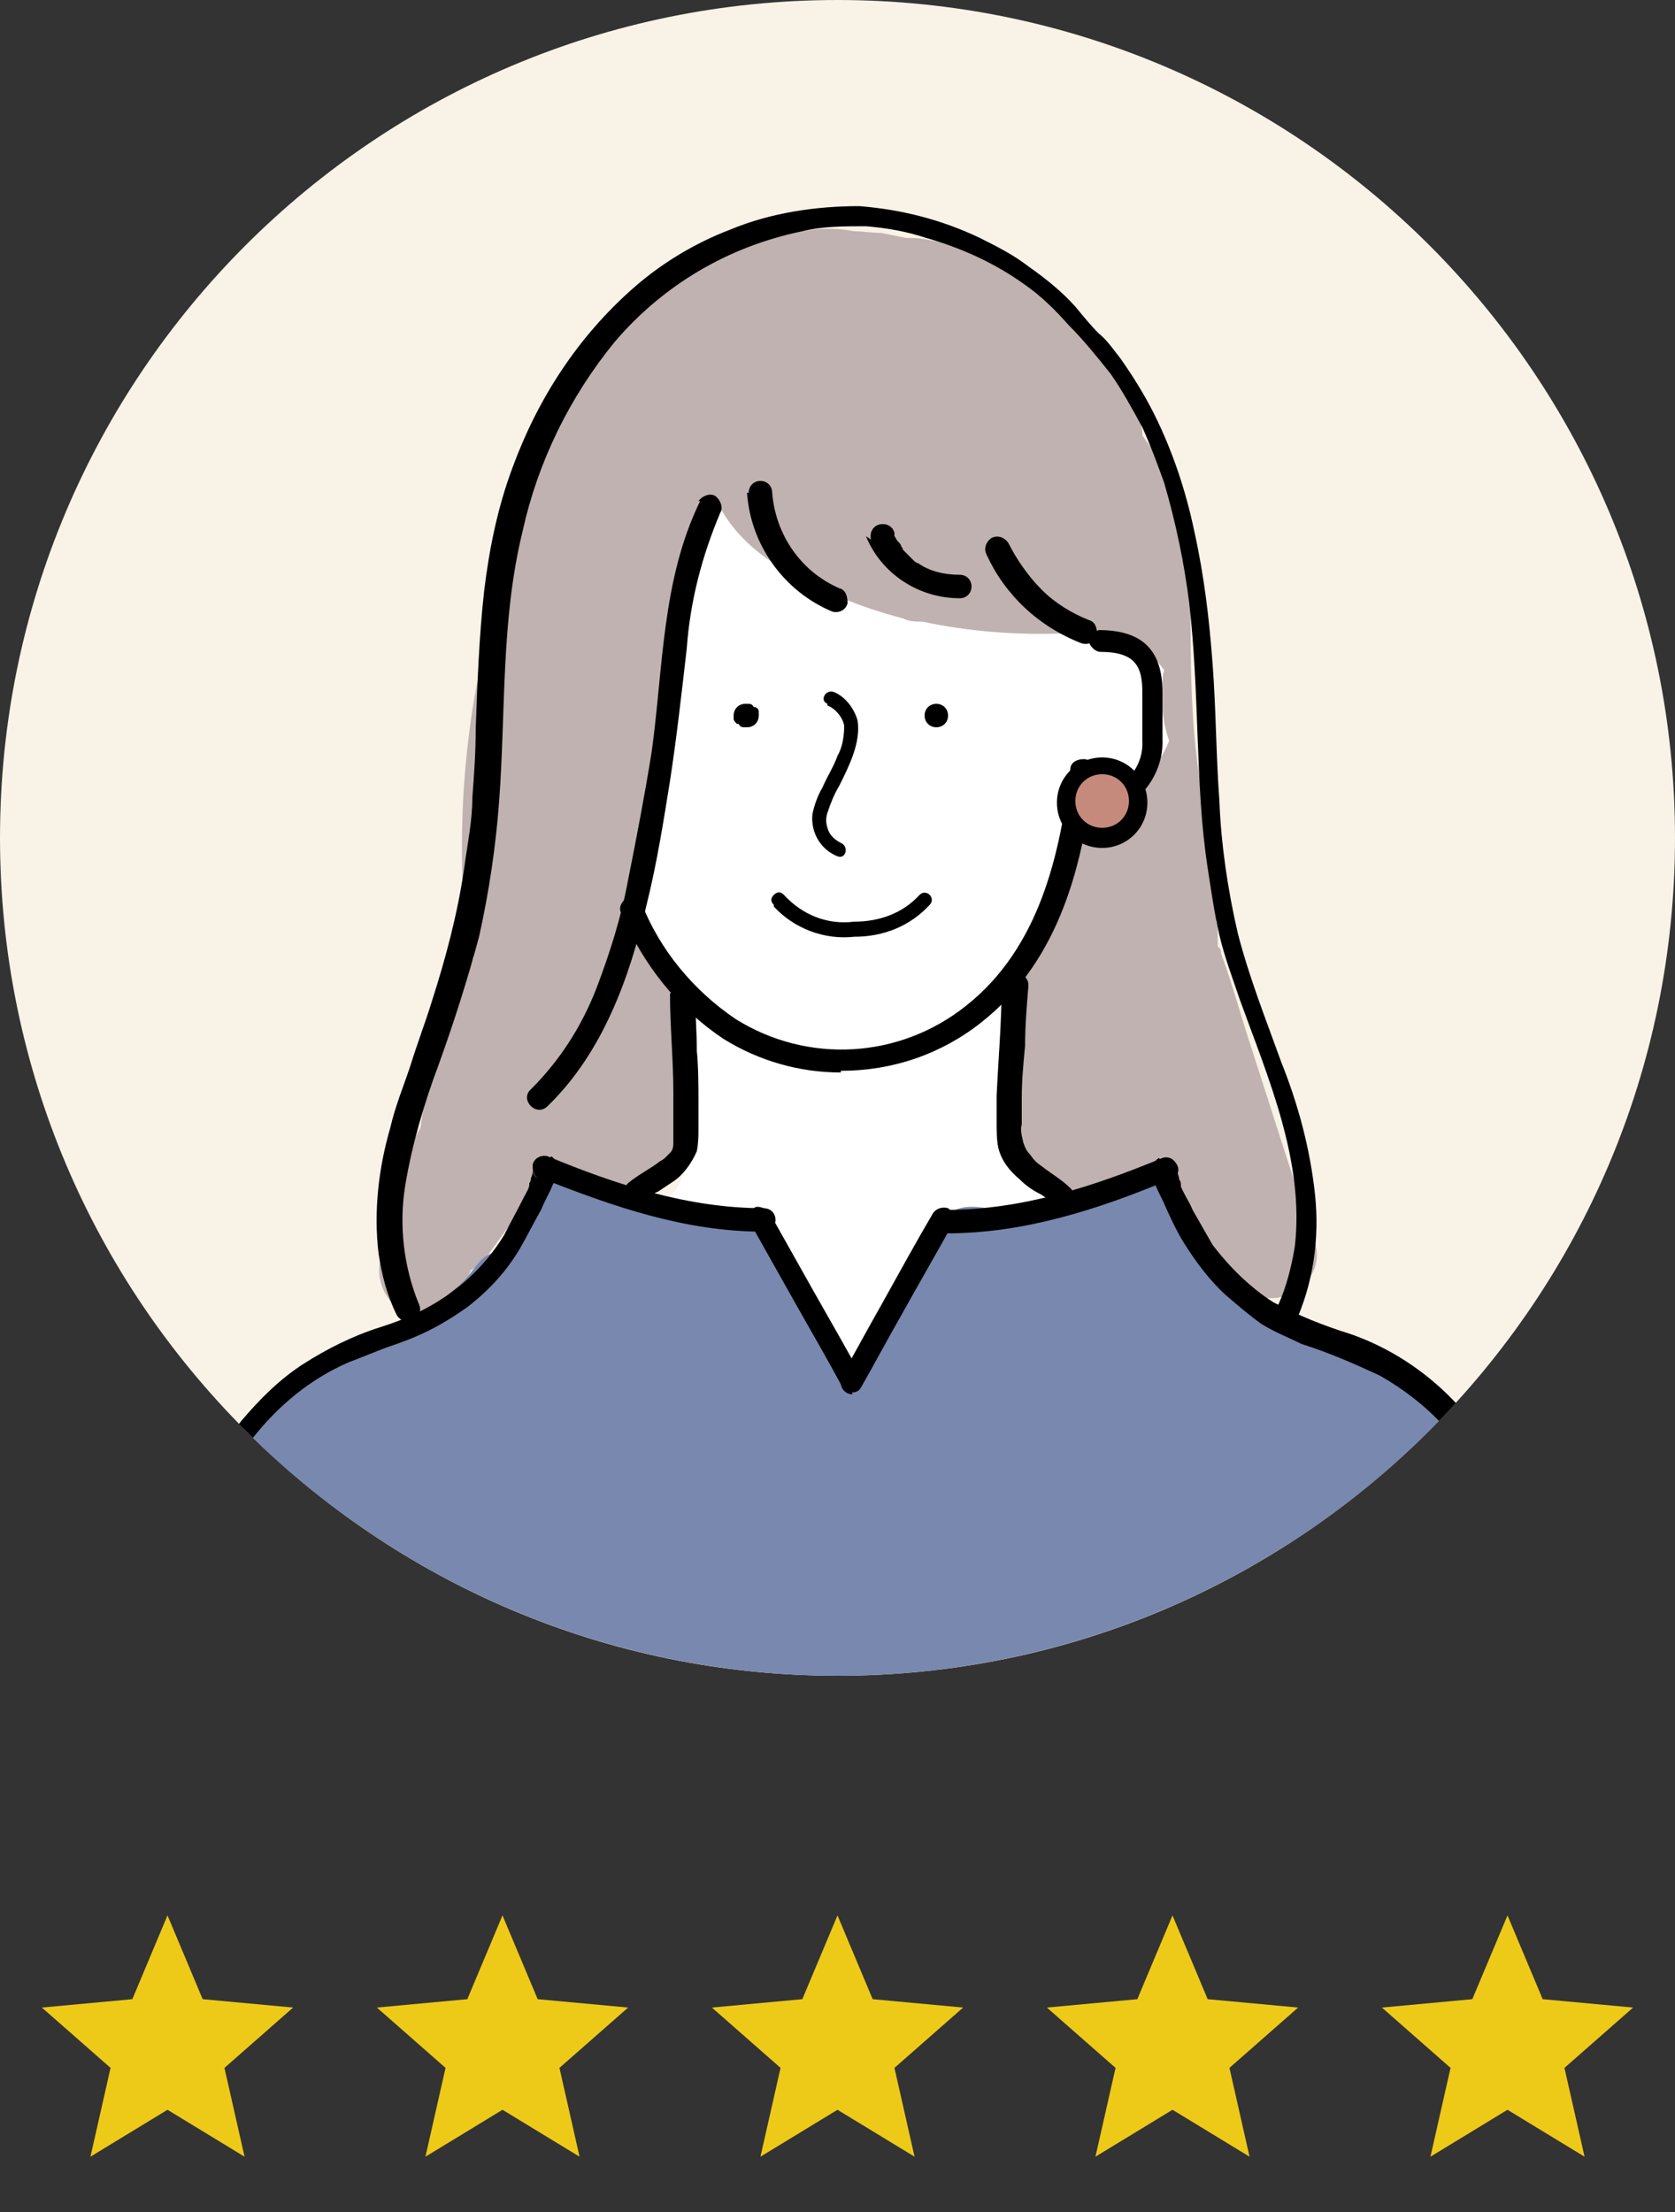
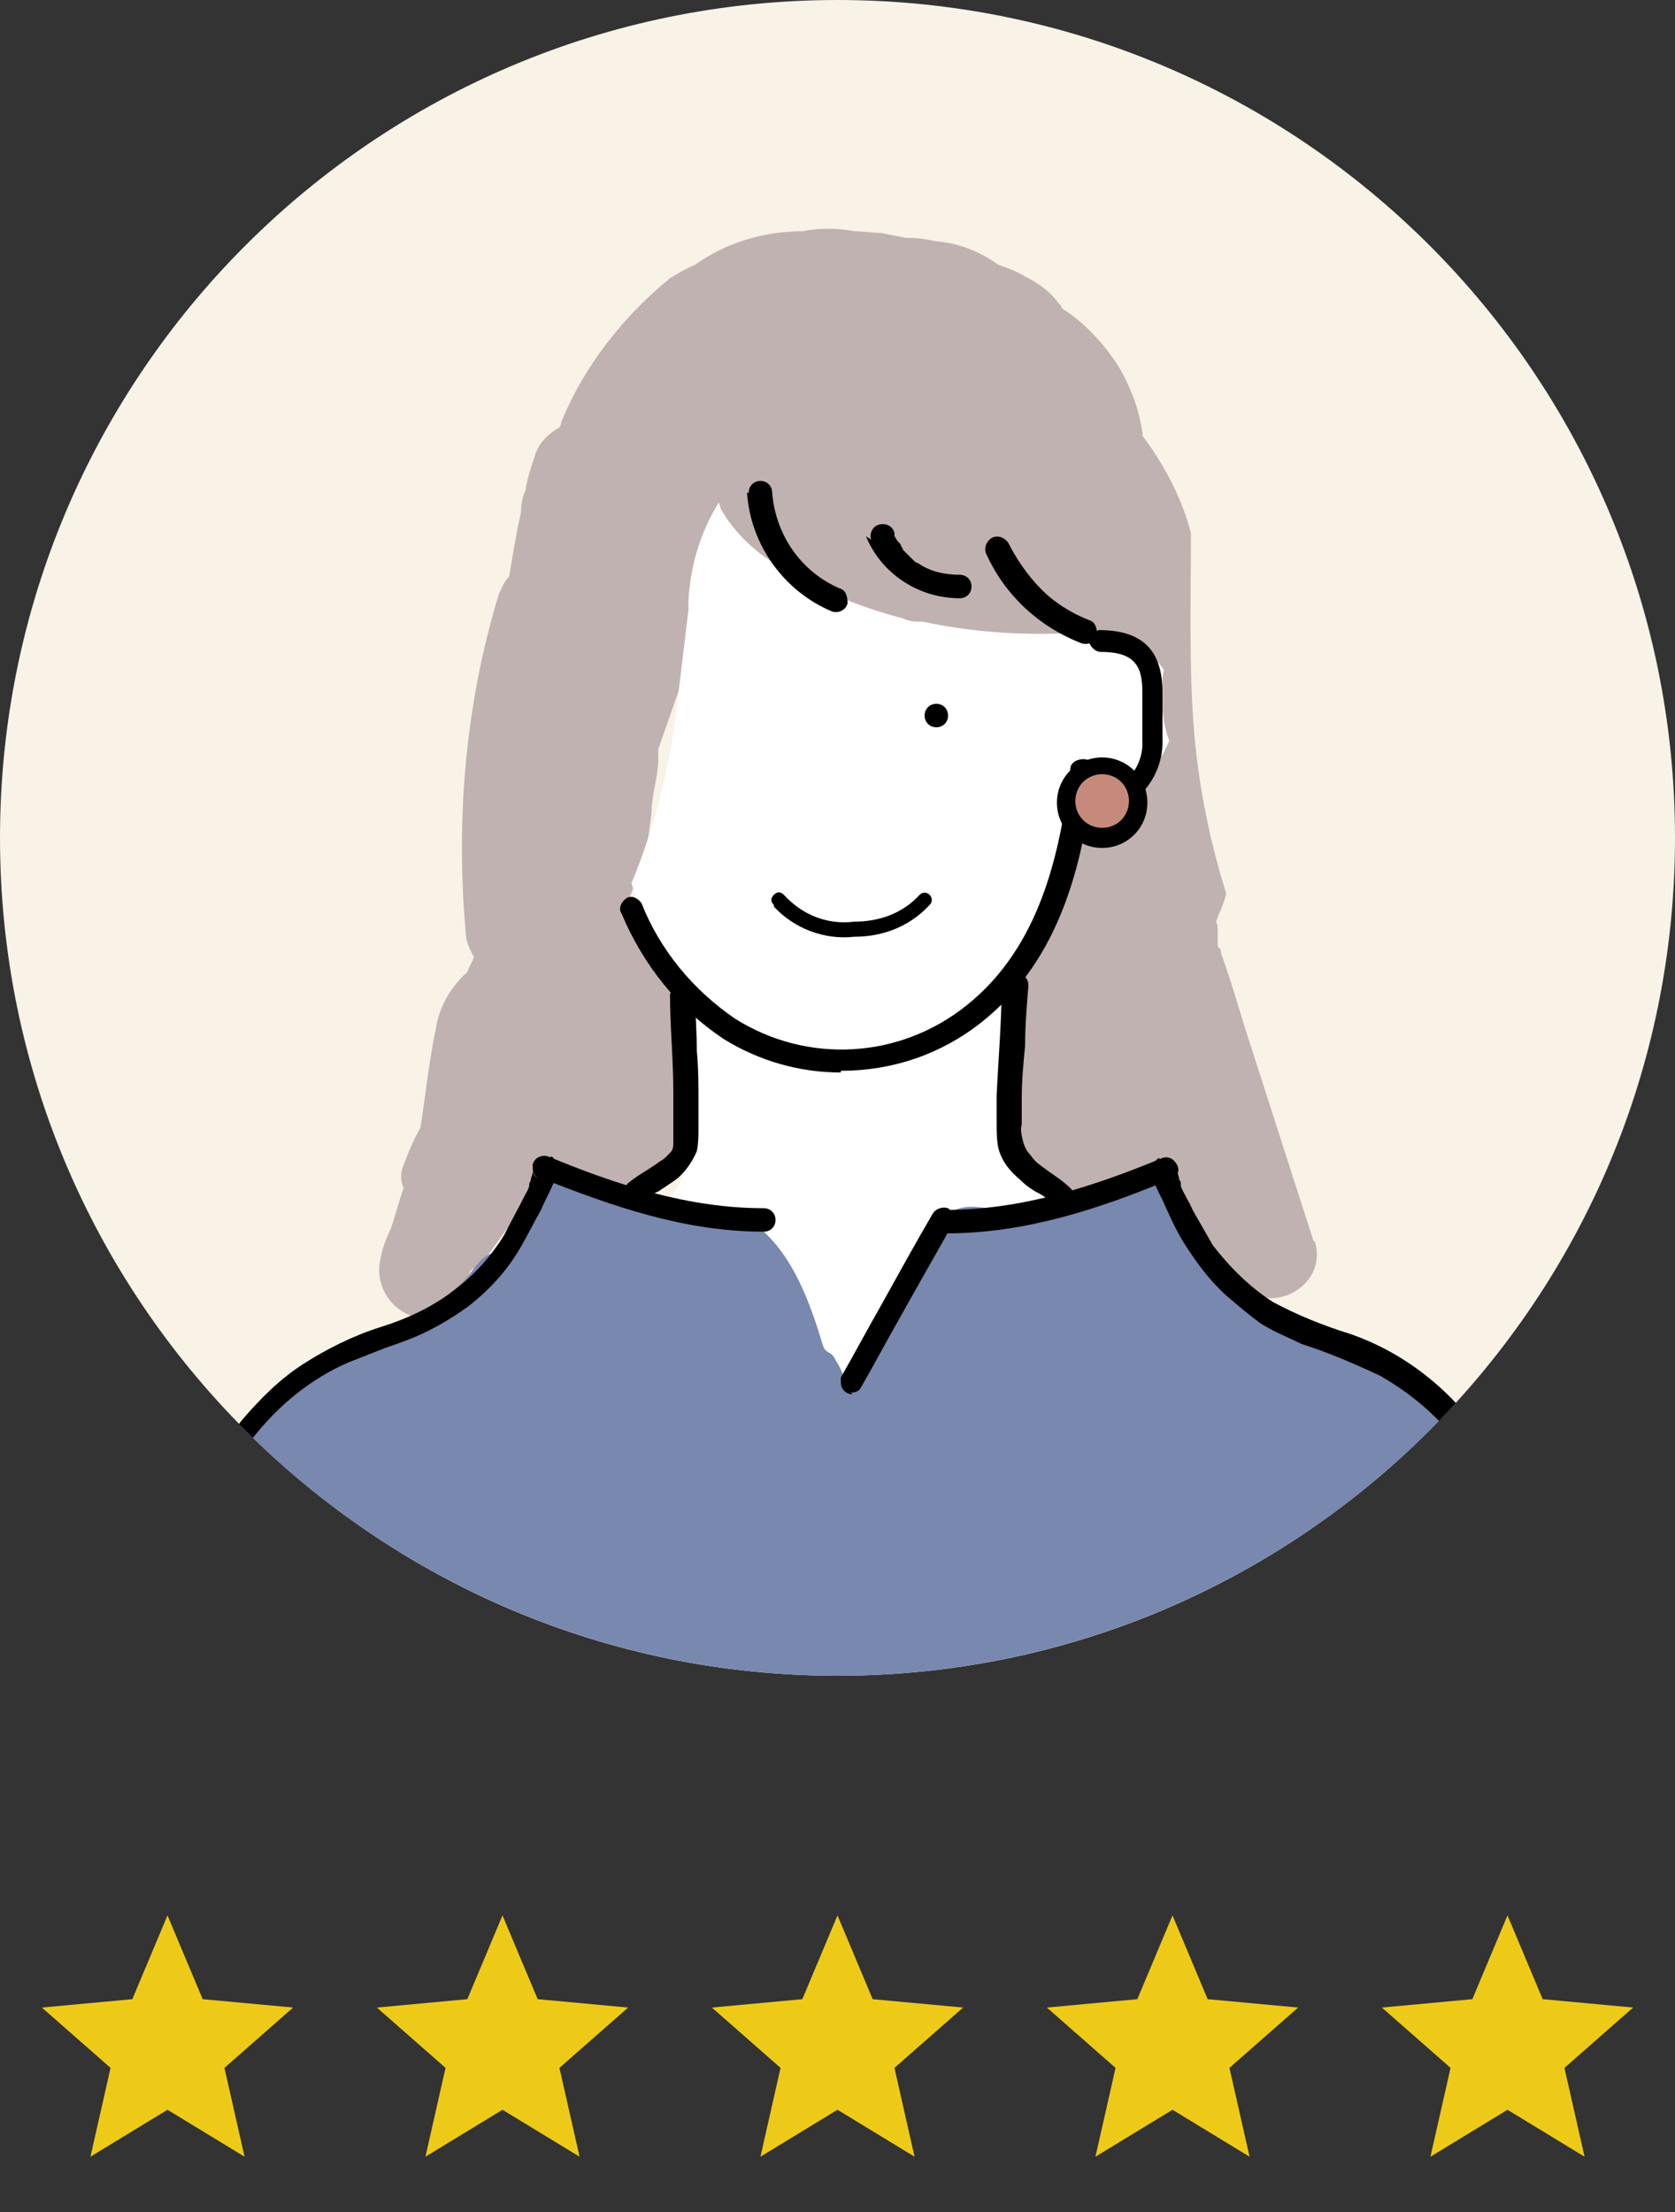
<svg xmlns="http://www.w3.org/2000/svg" version="1.1" viewBox="0 0 100 132">
  <rect x="0" y="0" width="100" height="132" fill="#333333" stroke="none" />
  <defs>
    <style>
      .cls-1 {
        fill: #c58a7b;
      }

      .cls-2 {
        fill: #fff;
      }

      .cls-3 {
        fill: none;
      }

      .cls-4 {
        fill: #f8f2e7;
      }

      .cls-5 {
        fill: #7888ae;
      }

      .cls-6 {
        fill: #eeca18;
      }

      .cls-7 {
        fill: #c0b2b0;
      }

      .cls-8 {
        clip-path: url(#clippath);
      }
    </style>
    <clipPath id="clippath">
      <circle class="cls-3" cx="50" cy="50" r="50" />
    </clipPath>
  </defs>
  <g>
    <g id="_レイヤー_1" data-name="レイヤー_1">
      <g>
        <path class="cls-6" d="M10,125.9l-4.6,2.8,1.2-5.3-4.1-3.6,5.4-.5,2.1-5,2.1,5,5.4.5-4.1,3.6,1.2,5.3-4.6-2.8Z" />
        <path class="cls-6" d="M30,125.9l-4.6,2.8,1.2-5.3-4.1-3.6,5.4-.5,2.1-5,2.1,5,5.4.5-4.1,3.6,1.2,5.3-4.6-2.8Z" />
        <path class="cls-6" d="M50,125.9l-4.6,2.8,1.2-5.3-4.1-3.6,5.4-.5,2.1-5,2.1,5,5.4.5-4.1,3.6,1.2,5.3-4.6-2.8Z" />
        <path class="cls-6" d="M70,125.9l-4.6,2.8,1.2-5.3-4.1-3.6,5.4-.5,2.1-5,2.1,5,5.4.5-4.1,3.6,1.2,5.3-4.6-2.8Z" />
        <path class="cls-6" d="M90,125.9l-4.6,2.8,1.2-5.3-4.1-3.6,5.4-.5,2.1-5,2.1,5,5.4.5-4.1,3.6,1.2,5.3-4.6-2.8Z" />
      </g>
      <g id="_グループ_139" data-name="グループ_139">
        <path id="_パス_123" data-name="パス_123" class="cls-4" d="M100,50c0,27.6-22.4,50-50,50S0,77.6,0,50,22.4,0,50,0s50,22.4,50,50" />
      </g>
      <g class="cls-8">
        <g id="_グループ_141" data-name="グループ_141">
          <path id="_パス_124" data-name="パス_124" class="cls-7" d="M78.4,74l-3.7-11.5c-.6-1.8-1.1-3.7-1.8-5.6,0-.1,0-.3-.2-.4,0-.3,0-.5,0-.8,0-.3,0-.5-.1-.7.2-.6.5-1.1.6-1.7-1.1-3.5-1.8-7.2-2-10.9-.2-3.5-.1-7.1-.1-10.6-.5-1.9-1.4-3.7-2.6-5.4-.1-.1-.2-.3-.3-.4,0,0,0-.1,0-.2-.2-1.4-.7-2.7-1.4-3.9-.9-1.4-2-2.6-3.4-3.5,0-.1-.1-.2-.2-.3-.5-.7-1.2-1.2-2-1.6-.5-.3-1-.5-1.6-.7-1.1-.8-2.4-1.3-3.7-1.4-.5-.1-1-.2-1.6-.2,0,0-.2,0-.2,0-.5-.1-1-.2-1.5-.3-.5,0-1.1-.1-1.6-.1-1-.2-2.1-.2-3.1,0-2.3,0-4.6.7-6.4,2-.5.2-1,.5-1.5.8-2.8,2.3-5.1,5.2-6.5,8.6,0,0,0,.2-.1.3h0c-.7.4-1.3,1-1.5,1.8-.2.6-.4,1.2-.5,1.8,0,0,0,0,0,.1-.2.4-.3.9-.3,1.4-.3,1.3-.5,2.6-.7,3.8-.3.3-.4.6-.6,1-2,6.5-2.6,13.4-2,20.2,0,.5.2,1,.5,1.5-.1.3-.3.6-.4.9-1,.9-1.7,2.1-1.9,3.5-.4,1.9-.6,3.9-.9,5.8-.4.7-.7,1.4-1,2.2-.2.5-.2,1,0,1.4-.3.8-.5,1.7-.8,2.5-.3.6-.5,1.2-.6,1.8-.3,1.4.5,2.8,1.8,3.3,1.4.4,2.8-.5,3.3-1.8,0-.3.2-.6.3-.9.4-.2.8-.6,1.1-1l1.3-1.8c.8-.9,1.6-1.9,2.1-3,.6.4,1.3.6,2,.8,2.2.5,4.6.6,6-1.6.6-1,.9-2.2.8-3.4.2-1.1.2-2.2,0-3.3-.6-3-2.3-5.7-4-8.3v-.2c.3-.7.6-1.5.9-2.2.3-1.1.5-2.3.6-3.4,0-.9.4-2.1.4-3.1,0-.2,0-.4,0-.6l2-5.7c.2-.6.1-1.2-.1-1.8.6-2.1,1.1-4.2,1.6-6.3.5.8,1.1,1.6,1.8,2.2,2.1,1.6,4.4,2.8,6.9,3.5,4.2,1.5,8.7,2.3,13.1,2.5,0,.5,0,1-.2,1.5-.6,1.7-1.7,3.2-1.6,5.2,0,1,.6,1.9,1.4,2.3-.1.4-.2.7-.4,1.1-.5,1.1-1.2,2.1-1.7,3.2-.7,1.7-1.1,3.5-1,5.4-.3.6-.5,1.2-.7,1.8-.3.9,0,1.8.6,2.4v.3c-1.4,1.9-2,4.6-1.2,6.5.7,1.7,2.2,2.8,4,3,.7,0,1.3,0,2-.4.6.2,1.2.3,1.8.2l2.7-.4c1,2,2.3,3.9,3.8,5.5,1.8,1.9,5.2,0,4.4-2.6" />
          <path id="_パス_125" data-name="パス_125" class="cls-2" d="M80.5,80.2c-.8-.2-1.7-.2-2.5-.1h0c-.2-.2-.4-.4-.7-.6-1.8-.8-3.5-1.8-5-3-.9-.2-1.8-.6-2.6-1.2-1.2-.8-2.5-1.5-3.6-2.3-.3-.2-.6-.5-.9-.7-.6-.2-1.2-.6-1.8-1l-1.4-1.3c-.7-.8-1.1-1.8-1.4-2.8,0,0-.2,0-.3,0,0-.4,0-.9,0-1.3,0-.4,0-.9,0-1.3,0-.4,0-.7.2-1.1.1-1.4,0-2.9-.6-4.3,0-.3,0-.6,0-.8.6-.7,1.2-1.5,1.7-2.3.8-1.3,1.4-2.7,1.9-4.1.3-.8.5-1.6.6-2.4.4-.2.7-.5,1.1-.8,1.1-.8,2.2-1.6,3.2-2.5.6-.6,1.1-1.3,1.4-2.1-.4-1.1-.5-2.3-.4-3.4,0-.3,0-.5.1-.8-.4-.6-.9-1.1-1.6-1.4h0c0-.1,0-.3,0-.4-1.2,0-2.4-.3-3.6-.6-.3.1-.6.2-.8.2-2.8.1-5.6-.1-8.4-.7-.4,0-.8,0-1.2-.2-2.7-.7-5.3-1.8-7.7-3.3-1.3-.8-2.5-2-3.2-3.3,0,0,0-.2-.1-.3-1.1,1.8-1.7,3.8-1.8,5.9,0,.2,0,.3,0,.5-.2,1.7-.4,3.3-.6,5-.4,3.9-1.3,7.7-2.8,11.3.4,1.4,1.1,2.7,2,3.8,0,.2.2.5.3.7.1.2.3.5.4.7,0,.6.2,1.2.5,1.8h0c0,.2.2.4.3.6,0,.9-.2,1.7-.3,2.6.3.5.3,1.1.3,1.7-.1.7-.2,1.4-.3,2.1.2.5.2,1,.2,1.5,0,.4-.2.8-.3,1.1,0,.1,0,.2,0,.3,0,1.8-2,2.9-3.5,2.8-.4,0-.8-.1-1.1-.3-.1,0-.3,0-.4,0-.2.2-.4.3-.6.5l-8,5.9c-.3.2-.6.5-.9.9-2,.7-3.9,1.4-5.9,2.3h0c-.2.1-.4.2-.6.3-1.3.8-1.7,2.4-.9,3.6.6,1,1.8,1.5,3,1.2.2,0,.3-.1.5-.2,14.5-.7,29.1-1.1,43.6-1.1l4.9.2,5.1.2h2.5c1.1.2,2.4.4,3.3-.2,1.4-.9,1.8-2.7.9-4.1-.4-.6-1.1-1.1-1.8-1.3" />
          <path id="_パス_126" data-name="パス_126" class="cls-5" d="M91.2,107.8l-.8-8.7c-.2-2.6.6-6.3-.9-8.6-.4-2-1.7-3.2-2.7-4.9-1.7-2.6-4.2-4.6-7.1-5.8-.8-.4-1.6-.7-2.5-1l-.4-.2c-.9.1-1.5-.6-2.3-1.1-2.7-1.6-2.2-2.4-3.9-5.2-.2,0-1-2.4-1.2-2.5-1.7-.2-3.8,1.3-5.3,2h-.2c0,0-.2.1-.2.1-.3.1-.6.2-.9.3s-.6.2-.9.2c-.2,0-.3,0-.5,0h0c-1.9.1-3.7-1.1-5.1.3-1,1-1.8,3.9-2.4,5.2-.5,1-1,2-1.5,3-.7.3-.7.6-1.3,1.1-.1.1-.6-.2-.8,0,0-.1-.3-.7-.4-.8-.3-.7-.6-.3-.8-1-.9-3-2.2-6.5-5.3-7.9-.9-.4-1.8-.5-2.7-.3l-5.8-1.8c-1.7-.5-3.5.4-4.2,2.1-.2.5-.3,1.1-.3,1.7,0,.2-.7.2-.7.4,0,.2-.4.1-.4.3-1.2.2-1.3,1.2-2.4,2.1s-1,1-1.6,1.4c0,0-.9.7-.7.5-.3.2-.6.4-.8.6-1.2.8-2.4.6-3.7,1.2,0,0-1.2.4-1.3.5-.5.2-.5,1.1-1,1.3-.6.3-1.2.7-1.7,1.2-.8.2-1.5.8-1.9,1.5-2.4,4.6-3.8,9.7-4,14.9,0,1.2,0,2.3,0,3.5,0,.4,0,.7,0,1.1-.5,1.4-.7,3-.6,4.5,0,1.9,1.6,3.5,3.6,3.6,19.2.6,38.4.5,57.6-.4.7,0,1.3,0,2-.1.4,0,.8,0,1.1,0,4.4-.2,8.7-.5,13.1-.8,1.8-.1,3.7-1.5,3.6-3.6" />
          <path id="_パス_127" data-name="パス_127" d="M65.1,48.7c-.3,0-.6-.3-.6-.7,0-.3.3-.6.6-.6,1.8,0,3.2-1.5,3.1-3.2,0,0,0,0,0-.1v-2.8c0-1.5-.4-2.4-2.5-2.4-.3,0-.6-.3-.7-.6,0-.3.3-.6.6-.7,0,0,0,0,0,0,2.6,0,3.8,1.2,3.8,3.7v2.8c.1,2.4-1.8,4.5-4.2,4.6,0,0-.1,0-.2,0" />
          <path id="_パス_128" data-name="パス_128" d="M50.2,64c-2.5,0-4.9-.7-7-2-2.7-1.8-4.8-4.4-6.1-7.5-.2-.3,0-.7.3-.9.3-.2.7,0,.9.3,0,0,0,0,0,0,1.1,2.8,3.1,5.2,5.6,6.9,4.3,2.7,9.8,2.4,13.8-.8,4.4-3.5,5.6-9.1,6.2-14.1,0-.4.4-.6.8-.6.4,0,.6.4.6.7-.6,5.3-1.9,11.2-6.7,15-2.4,1.9-5.3,2.9-8.4,2.9" />
-           <path id="_パス_129" data-name="パス_129" d="M44.6,42h-.1c-.4,0-.7.3-.7.7v.2c0,.1.1.2.2.3h.1c.1.2.2.2.4.2h.1c.4,0,.7-.3.7-.7,0,0,0-.1,0-.2,0-.1,0-.2-.2-.3h-.1c-.1-.2-.2-.2-.4-.2" />
          <path id="_パス_130" data-name="パス_130" d="M55.9,43.4c.4,0,.7-.3.7-.7,0-.4-.3-.7-.7-.7-.4,0-.7.3-.7.7,0,.4.3.7.7.7" />
-           <path id="_パス_131" data-name="パス_131" d="M49.4,42.1c.5.2.9.7,1,1.2,0,.6-.1,1.3-.4,1.8-.2.6-.6,1.2-.9,1.9-.3.5-.5,1.1-.6,1.6-.1,1.1.5,2.1,1.5,2.5.5.2.7-.6.2-.8-.4-.2-.7-.5-.8-.9-.1-.3-.1-.6,0-.9.2-.6.4-1.1.7-1.6.6-1.2,1.3-2.6,1.1-3.9-.2-.7-.7-1.4-1.4-1.7-.5-.2-.9.5-.4.7" />
          <path id="_パス_132" data-name="パス_132" d="M46.2,54.1c1.2,1.3,3,2,4.8,1.8,1.7,0,3.3-.6,4.5-1.9.4-.4-.2-1-.6-.6-1,1.1-2.4,1.6-3.9,1.6-1.6.2-3.1-.4-4.2-1.6-.2-.2-.4-.2-.6,0-.2.2-.2.4,0,.6" />
          <path id="_パス_133" data-name="パス_133" d="M59.8,58.8c0,2.2-.2,4.4-.3,6.6,0,.5,0,1.1,0,1.6,0,.5,0,1,.1,1.5.2.8.7,1.4,1.3,1.9.3.3.7.6,1.1.8.4.2.7.5.9.7.3.3.7.3,1,0,.3-.3.3-.7,0-1-.5-.5-1.2-.9-1.7-1.3-.3-.2-.5-.4-.7-.7-.2-.2-.3-.4-.4-.7-.1-.4-.2-.8-.1-1.1,0-.5,0-1.1,0-1.6,0-1,.1-2.1.2-3.1,0-1.2.1-2.4.2-3.6,0-.4-.3-.7-.7-.7-.4,0-.7.3-.7.7" />
          <path id="_パス_134" data-name="パス_134" d="M40,59.3c0,2,.2,3.9.2,5.9,0,1,0,1.9,0,2.9,0,.3,0,.5-.2.7,0,0,0,0,0,0,0,0,0,0,0,0s-.1.1-.2.2c-.1.1-.2.2-.4.3-.5.4-1.3.8-1.9,1.3-.3.3-.3.7,0,1,.3.3.7.3,1,0,.2-.1.5-.4.8-.5.3-.2.6-.4.9-.6.6-.4,1.1-1.1,1.4-1.8.1-.5.1-.9.1-1.4,0-.5,0-1,0-1.5,0-1,0-2.1-.1-3.1,0-1.2-.1-2.3-.1-3.5,0-.4-.3-.7-.7-.7-.4,0-.7.3-.7.7" />
-           <path id="_パス_135" data-name="パス_135" d="M77.3,79c1.1-2.4,1.5-5.1,1.2-7.8-.3-2.7-1-5.3-2-7.8-.9-2.5-1.9-5-2.6-7.7-.6-2.6-1-5.3-1.1-7.9-.2-2.7-.2-5.4-.4-8.1-.2-2.7-.5-5.3-1.1-8-.5-2.4-1.3-4.8-2.4-7-.6-1.2-1.3-2.3-2-3.3-.4-.5-.8-1.1-1.3-1.5-.5-.5-.9-1-1.4-1.6-.8-.9-1.8-1.7-2.8-2.4-.9-.7-1.9-1.2-2.9-1.7-2.3-1.1-4.7-1.7-7.2-1.9-2.6,0-5.3.4-7.7,1.4-2.1.8-4.1,2-5.8,3.5-3.3,2.9-5.7,6.6-7.2,10.7-.9,2.4-1.4,4.9-1.7,7.4-.3,2.7-.4,5.5-.5,8.2,0,1.4-.1,2.8-.2,4.1,0,1.4-.3,2.8-.5,4.3-.4,2.7-1.1,5.3-1.9,7.8-.4,1.3-.9,2.6-1.3,3.9-.4,1.2-.9,2.4-1.2,3.7-.7,2.4-1,5-.7,7.5.2,1.3.5,2.5,1.1,3.7.2.3.6.5,1,.3.3-.2.5-.6.3-1-.9-2.2-1.2-4.7-.8-7.1.4-2.4,1.1-4.8,2-7.2.9-2.5,1.7-5,2.4-7.6.6-2.7,1-5.4,1.2-8.1.4-5.4.1-10.8,1.4-16.1.9-4.1,2.8-8,5.5-11.3,2.9-3.4,6.8-5.7,11.2-6.6,1.2-.3,2.5-.3,3.8-.3,1.2.1,2.4.3,3.6.7,2.1.6,4.1,1.5,5.9,2.8,1,.7,1.8,1.5,2.6,2.4.9.9,1.7,1.9,2.5,2.9.7,1,1.3,2.1,1.9,3.2.5,1.1.9,2.2,1.3,3.3.7,2.4,1.2,4.8,1.5,7.2.3,2.6.4,5.3.5,8,.1,2.6.2,5.2.6,7.8.2,1.3.4,2.7.7,4,.3,1.3.8,2.6,1.2,3.8,1.7,4.7,3.9,9.7,3.3,14.8-.2,1.2-.5,2.4-1,3.5-.2.3,0,.8.3,1,.3.2.8,0,1-.3" />
          <path id="_パス_136" data-name="パス_136" d="M44.6,29.4c.2,3.1,2.2,5.9,5.1,7.1.4.1.8-.1.9-.5,0-.4-.1-.8-.5-.9-2.3-1-3.8-3.2-4-5.7,0-.4-.3-.7-.7-.7-.4,0-.7.3-.7.7" />
          <path id="_パス_137" data-name="パス_137" d="M51.7,32c.9,2.2,3.1,3.7,5.6,3.7.4,0,.7-.3.7-.7,0-.4-.3-.7-.7-.7-.9,0-1.8-.2-2.5-.7-.1,0-.2-.1-.3-.2s0,0,0,0,0,0-.1-.1c-.2-.2-.3-.3-.5-.5,0,0,0-.1-.1-.2,0,0,0,0,0,0,0-.1-.1-.2-.2-.3s-.1-.2-.2-.3c0,0,0-.1,0-.2,0,0,0-.2,0,0-.1-.4-.5-.6-.9-.5-.4.1-.6.5-.5.9" />
          <path id="_パス_138" data-name="パス_138" d="M58.9,33.1c1.1,2.4,3.1,4.3,5.7,5.3.4.1.8-.1.9-.5,0-.4-.1-.8-.5-.9-1-.4-2-1-2.8-1.8-.8-.8-1.5-1.8-2-2.8-.2-.3-.6-.5-1-.3-.3.2-.5.6-.3,1" />
-           <path id="_パス_139" data-name="パス_139" d="M41.8,29.9c-2.3,4.7-2.2,10-2.9,15-.4,2.5-.9,5.1-1.4,7.6-.4,2.2-1.1,4.4-1.9,6.5-.9,2.3-2.2,4.3-3.9,6-.7.6.3,1.7,1,1,3.3-3.2,4.9-7.7,5.9-12,.6-2.4,1-4.9,1.4-7.4.4-2.6.7-5.3,1-7.9.2-2.8.9-5.5,2-8.1.2-.3,0-.8-.3-1-.3-.2-.8,0-1,.3" />
          <path id="_パス_140" data-name="パス_140" d="M12.1,108.3c-.4-4-.4-7.9,0-11.9.2-2,.5-3.9.9-5.8.2-.9.4-1.8.8-2.6.3-.8.8-1.5,1.3-2.2,1.5-1.9,3.4-3.5,5.7-4.5.8-.3,1.5-.6,2.3-.9.9-.3,1.7-.6,2.5-1,.8-.4,1.6-.9,2.3-1.4,1.3-1,2.4-2.2,3.2-3.6.4-.7.8-1.5,1.2-2.2.2-.5.5-1,.7-1.5.2-.3.2-.7.3-1,0-.3-.2-.6-.4-.7l-.6,1.3c4.3,1.7,8.6,3.2,13.3,3.2.4,0,.7-.3.7-.7,0-.4-.3-.7-.7-.7-4.5,0-8.8-1.4-12.9-3.1-.4-.1-.8.1-.9.5,0,.3,0,.6.3.8-.2-.1-.3-.3-.3-.5,0,.2,0-.2,0,0,0,.2,0,.3-.1.5,0,0,0,.2-.1.3,0,0,0,0,0,.1,0-.1,0,0,0,0,0,.2-.2.5-.3.7-.4.8-.8,1.5-1.2,2.3-.8,1.3-1.8,2.4-3,3.3-1.3,1-2.8,1.7-4.4,2.2-1.6.5-3.2,1.3-4.6,2.2-1.4.9-2.6,2.1-3.7,3.4-1.1,1.4-1.9,3-2.4,4.8-.5,1.9-.8,3.8-1,5.7-.5,3.9-.6,7.8-.3,11.8,0,.5,0,1,.1,1.5,0,.4.3.7.7.7.4,0,.7-.3.7-.7" />
-           <path id="_パス_141" data-name="パス_141" d="M50.9,83.2c-.2,0-.5-.1-.6-.4-.9-1.7-1.9-3.4-2.8-5-.9-1.6-1.8-3.2-2.7-4.8-.2-.3,0-.7.2-.9s.7,0,.9.2c0,0,0,0,0,0,.9,1.6,1.8,3.2,2.7,4.8.9,1.6,1.9,3.3,2.8,5,.2.3,0,.7-.3.9,0,0-.2,0-.3,0" />
          <path id="_パス_142" data-name="パス_142" d="M50.9,83.2c-.4,0-.7-.3-.7-.7,0-.1,0-.2,0-.3.8-1.4,1.6-2.9,2.4-4.3,1-1.8,2.1-3.8,3.1-5.5.2-.3.6-.4.9-.3.3.2.4.6.3.9,0,0,0,0,0,0-1,1.8-2.1,3.7-3.1,5.5-.8,1.4-1.6,2.9-2.4,4.3-.1.2-.3.3-.6.3" />
          <path id="_パス_143" data-name="パス_143" d="M91.3,108.4c.4-3.9.4-7.8,0-11.7-.2-2-.5-4-.9-5.9-.3-1.8-1-3.5-1.9-5.1-1.9-2.8-4.7-5-7.9-6.1-1.6-.5-3.1-1.1-4.6-1.9-1.4-.9-2.6-2.1-3.6-3.4-.4-.7-.8-1.4-1.2-2.1-.2-.5-.5-.9-.7-1.4,0,0,0-.2,0-.1s0,0,0,0c0-.1,0-.2-.1-.3,0-.2-.1-.3-.1-.5,0-.2,0,.2,0,0s0,.2,0,.1c0,.1-.2.3-.3.4.3-.2.5-.6.2-1-.2-.3-.5-.4-.8-.3-4.1,1.7-8.4,3.1-12.9,3.1-.4,0-.7.3-.7.7,0,.4.3.7.7.7,4.6,0,9-1.4,13.3-3.2l-.6-1.3c-.9.5-.1,1.9.2,2.5.4.9.8,1.8,1.3,2.6.7,1.1,1.5,2.2,2.5,3.1.7.6,1.4,1.2,2.1,1.7.8.5,1.6.8,2.4,1.2,1.6.5,3.2,1.2,4.7,1.9,1.4.8,2.7,1.8,3.8,3,1.2,1.2,2,2.7,2.5,4.4.5,1.9.9,3.8,1.1,5.7.5,3.9.6,7.9.4,11.9,0,.5,0,1-.1,1.5,0,.4.3.7.7.7.4,0,.7-.3.7-.7" />
          <path id="_パス_144" data-name="パス_144" class="cls-1" d="M68,47.9c0,1.2-1,2.2-2.2,2.2s-2.2-1-2.2-2.2,1-2.2,2.2-2.2h0c1.2,0,2.2,1,2.2,2.2" />
          <path id="_パス_145" data-name="パス_145" d="M65.8,50.6c-1.5,0-2.7-1.2-2.7-2.7,0-1.5,1.2-2.7,2.7-2.7,1.5,0,2.7,1.2,2.7,2.7h0c0,1.5-1.2,2.7-2.7,2.7M65.8,46.2c-.9,0-1.6.7-1.6,1.6s.7,1.6,1.6,1.6c.9,0,1.6-.7,1.6-1.6,0-.9-.7-1.6-1.6-1.6" />
        </g>
      </g>
    </g>
  </g>
</svg>